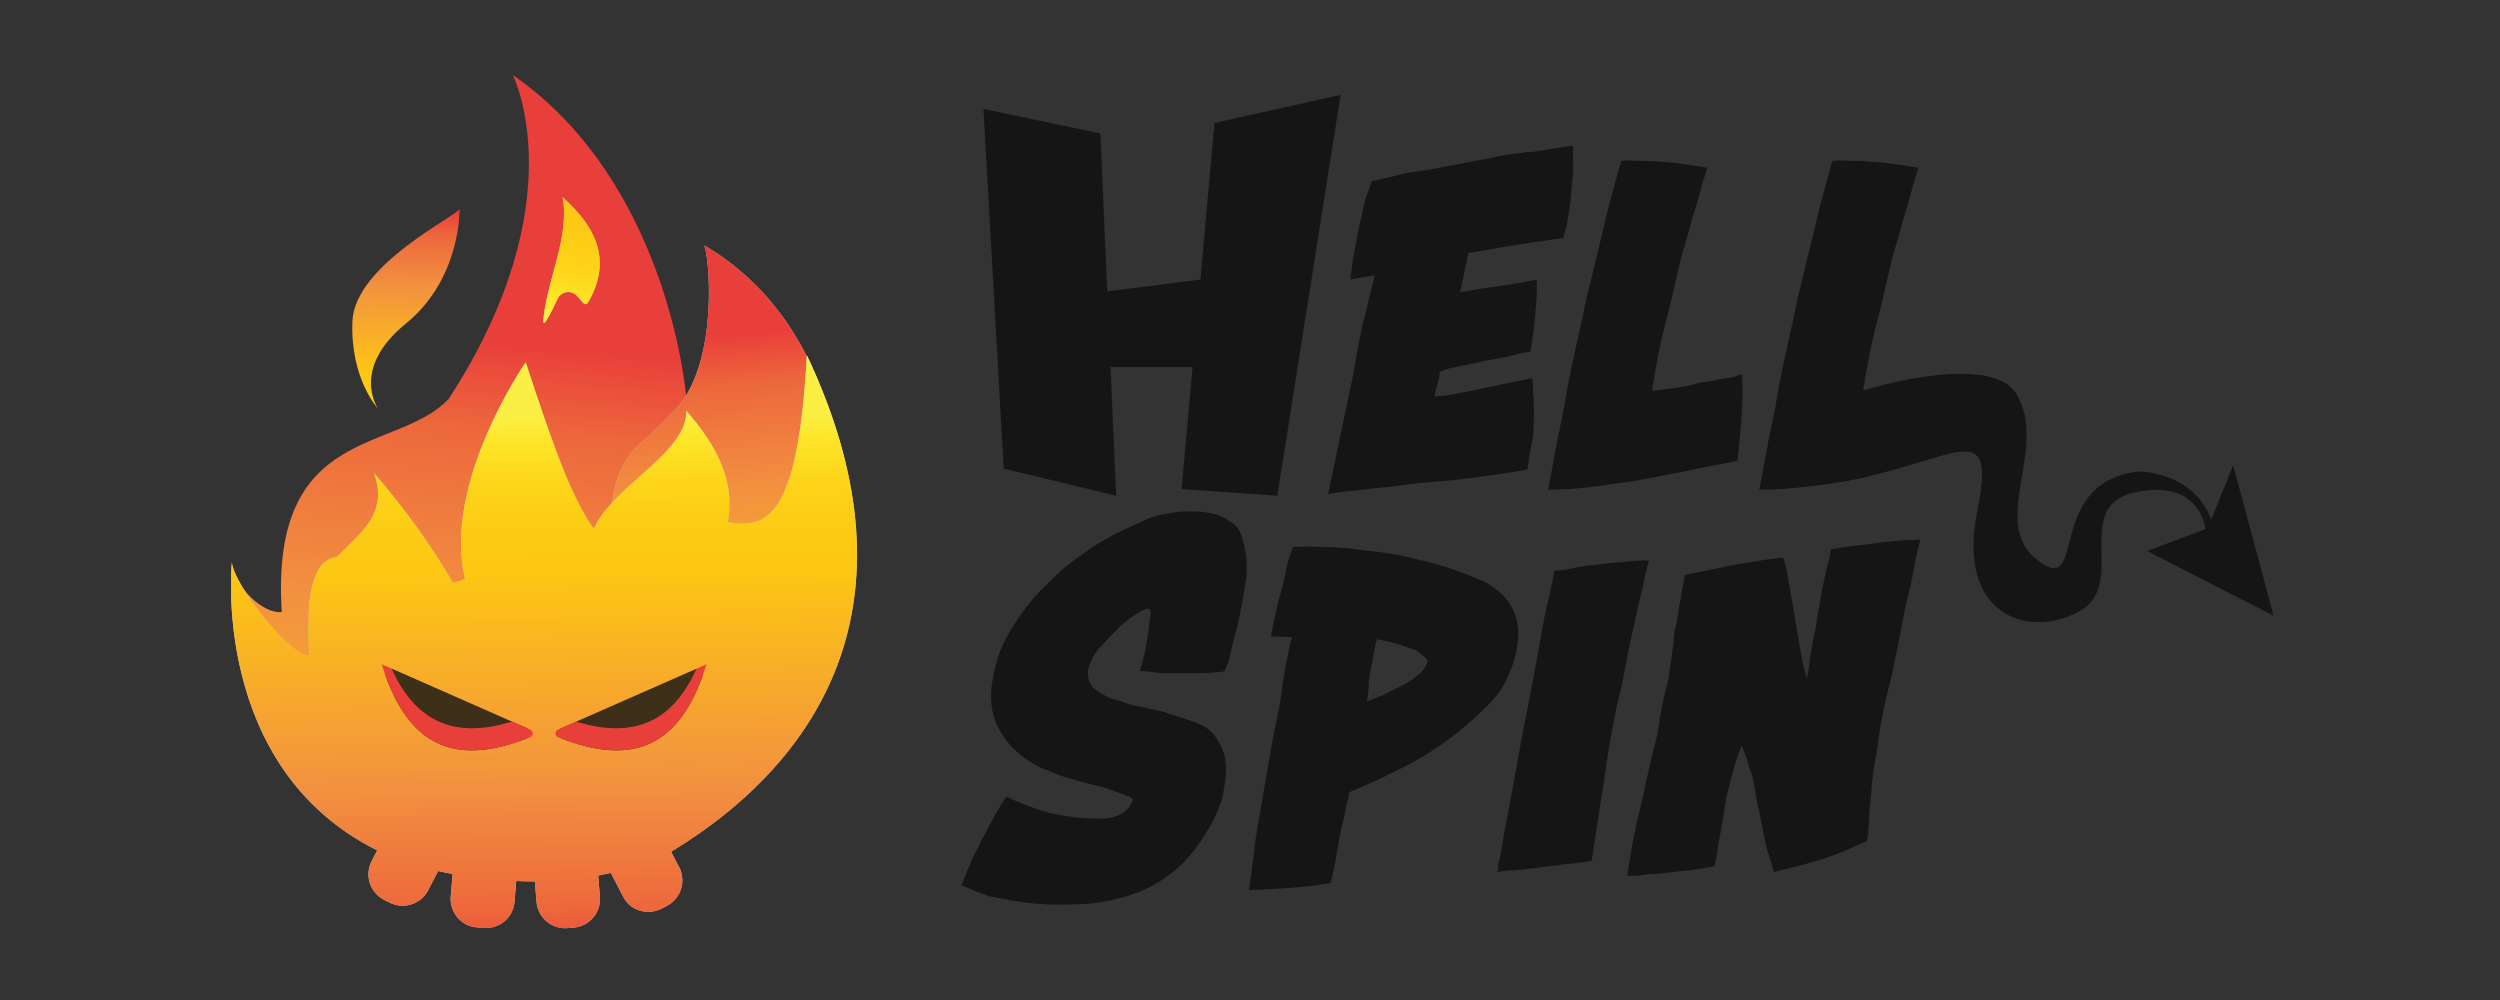
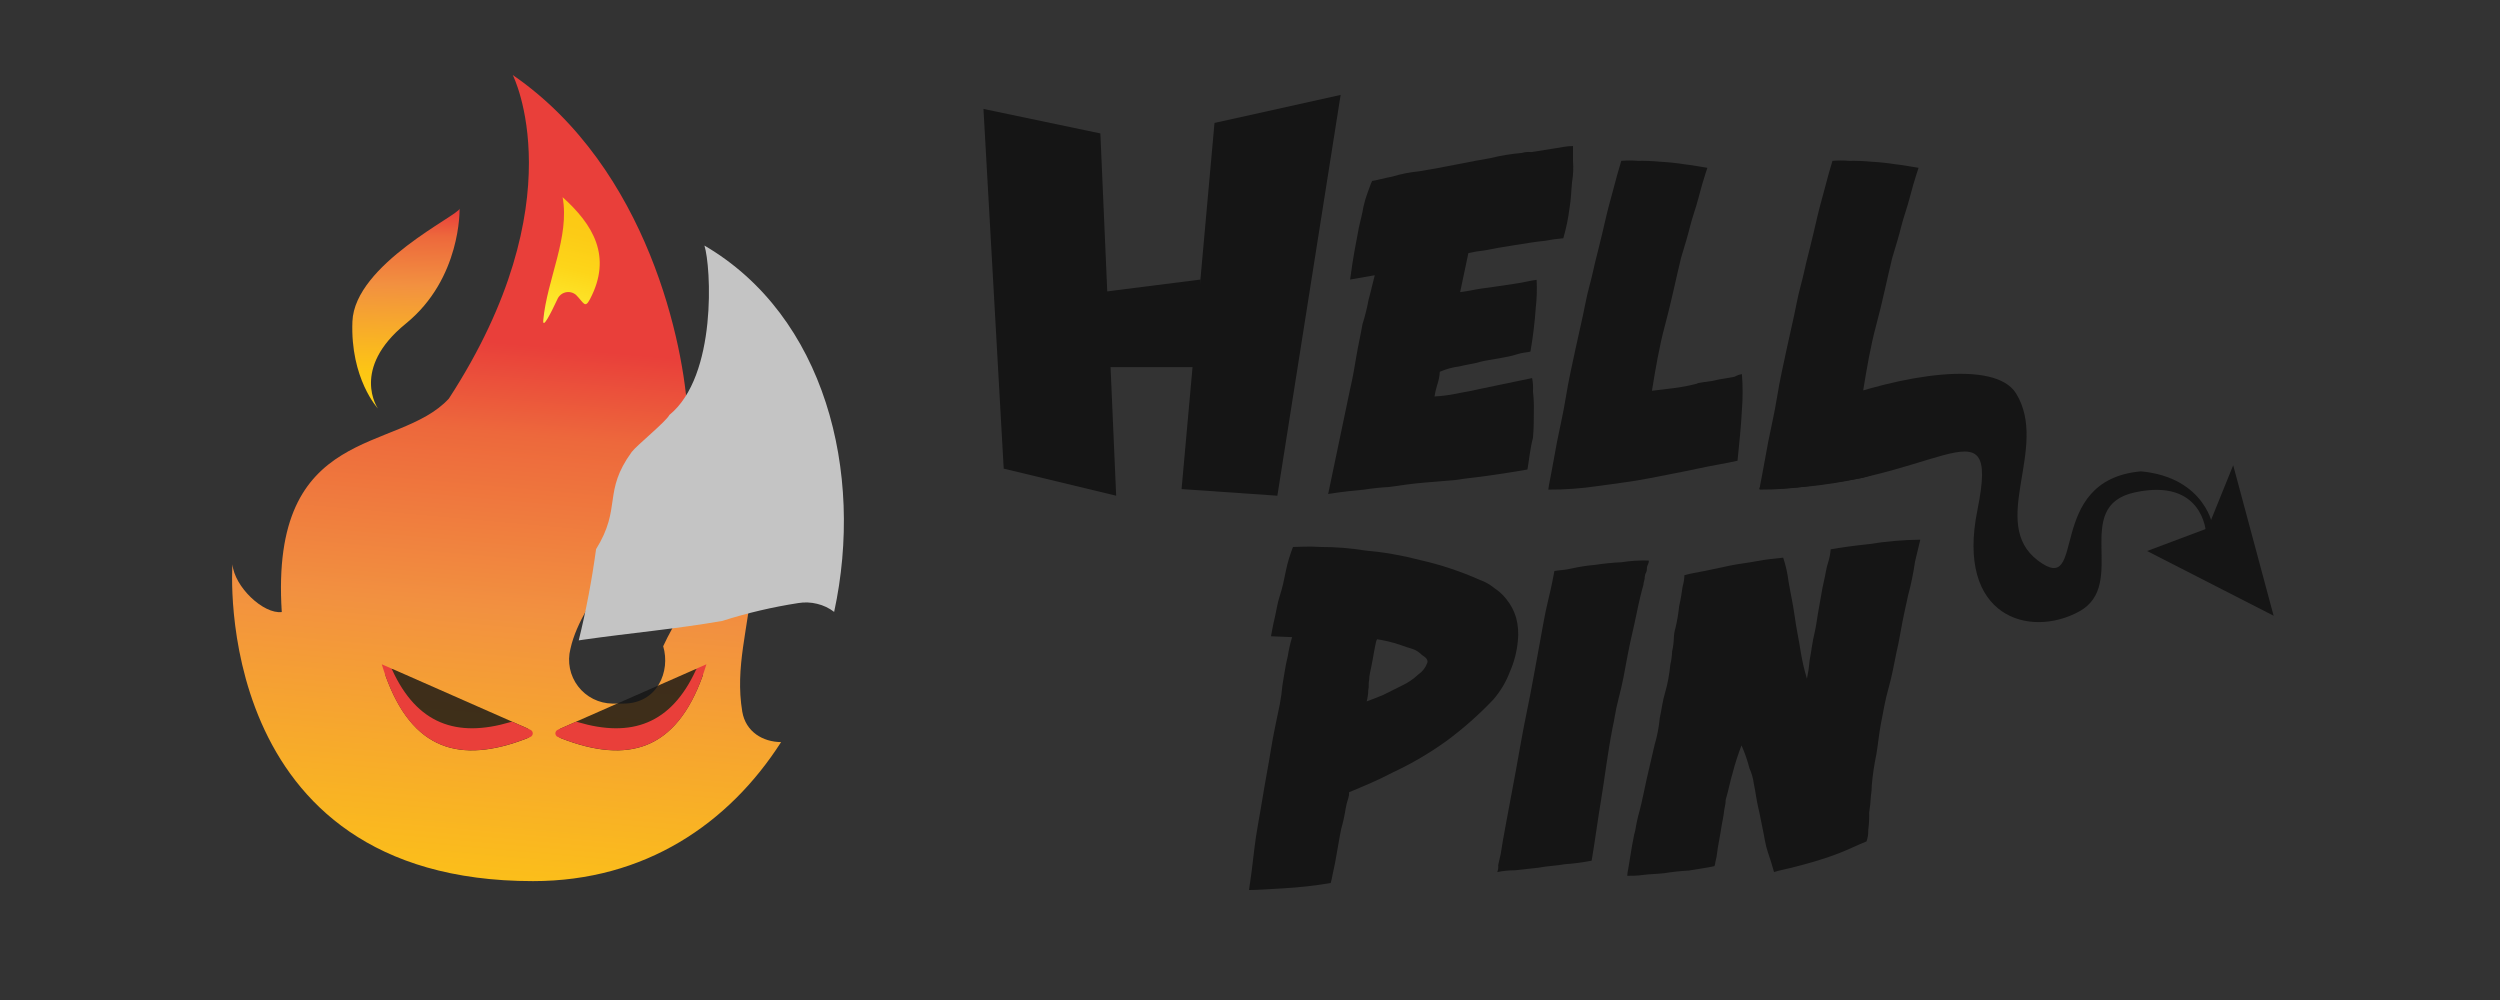
<svg xmlns="http://www.w3.org/2000/svg" width="400" height="160" viewBox="0 0 400 160" fill="none">
  <rect x="0" y="0" width="400" height="160" fill="#333333" stroke="none" />
  <g clip-path="url(#clip0_716_2577)">
    <path d="M118.762 113.859C117.572 106.721 119.76 100.507 120.249 93.464V93.061L119.909 93.23C118.658 93.821 117.274 94.074 115.895 93.964C114.516 93.854 113.19 93.385 112.048 92.604C110.381 95.982 107.799 99.721 106.11 103.396C107.311 107.422 105.175 112.574 99.737 112.574H97.973C96.911 112.559 95.867 112.303 94.918 111.826C93.969 111.349 93.141 110.663 92.495 109.819C91.85 108.975 91.404 107.996 91.192 106.955C90.98 105.915 91.007 104.839 91.271 103.81C92.227 99.455 95.18 95.642 97.134 91.669C99.845 86.533 102.257 81.245 104.358 75.831C105.877 71.582 108.883 70.966 110.03 66.472C109.499 55.457 103.763 26.967 82.04 12C82.04 12 92.344 32.183 71.821 63.774C63.663 72.644 43.14 67.683 45.084 97.926C42.152 98.287 37.51 93.9 37.191 90.288C37.191 90.288 33.474 140.979 85.29 140.979C103.21 140.979 116.627 131.769 124.976 118.735C122.076 118.714 119.314 117.11 118.762 113.859Z" fill="url(#paint0_linear_716_2577)" />
    <path d="M107.109 66.387C106.577 67.45 101.797 71.327 101.075 72.315C96.401 78.752 99.524 81.163 95.371 87.866C94.706 92.777 93.78 97.649 92.598 102.461L93.31 102.355C100.746 101.293 108.181 100.634 115.564 99.349C119.535 98.083 123.598 97.128 127.716 96.492C128.719 96.324 129.746 96.364 130.733 96.608C131.724 96.843 132.655 97.284 133.463 97.904C138.317 75.523 131.976 50.539 112.707 39.289C113.769 42.603 114.778 60.141 107.109 66.387Z" fill="#C4C4C4" />
-     <path d="M107.109 66.387C106.577 67.45 101.797 71.327 101.075 72.315C96.401 78.752 99.524 81.163 95.371 87.866C94.706 92.777 93.78 97.649 92.598 102.461L93.31 102.355C100.746 101.293 108.181 100.634 115.564 99.349C119.535 98.083 123.598 97.128 127.716 96.492C128.719 96.324 129.746 96.364 130.733 96.608C131.724 96.843 132.655 97.284 133.463 97.904C138.317 75.523 131.976 50.539 112.707 39.289C113.769 42.603 114.778 60.141 107.109 66.387Z" fill="url(#paint1_linear_716_2577)" />
    <path d="M64.916 51.792C73.839 44.558 73.531 33.383 73.531 33.383C73.531 34.371 56.736 42.264 56.386 51.441C56.035 60.619 60.465 65.357 60.465 65.357C60.465 65.357 56.025 59.026 64.916 51.792Z" fill="url(#paint2_linear_716_2577)" />
-     <path fill-rule="evenodd" clip-rule="evenodd" d="M116.435 83.575C122.586 84.541 127.663 83.298 129.097 56.838C147.007 94.686 132.847 120.796 107.374 136.283L108.67 138.759C108.947 139.294 109.113 139.879 109.159 140.479C109.215 141.082 109.146 141.689 108.957 142.264C108.776 142.841 108.48 143.376 108.086 143.836C107.694 144.293 107.218 144.672 106.684 144.951L105.845 145.387C105.303 145.665 104.71 145.831 104.103 145.876C103.5 145.932 102.893 145.863 102.318 145.674C101.737 145.492 101.199 145.196 100.735 144.803C100.297 144.406 99.937 143.93 99.673 143.401L97.729 139.661C97.07 139.81 96.391 139.959 95.711 140.086L95.987 143.454C96.038 144.056 95.969 144.662 95.785 145.238C95.506 146.109 94.974 146.877 94.257 147.444C93.54 148.011 92.671 148.353 91.759 148.425L90.814 148.499C90.212 148.551 89.606 148.484 89.03 148.302C88.454 148.12 87.919 147.826 87.457 147.437C86.995 147.049 86.616 146.572 86.342 146.035C86.065 145.499 85.896 144.915 85.843 144.314L85.577 141.021C84.515 141.021 83.569 141.021 82.603 140.957L82.326 144.314C82.218 145.52 81.637 146.635 80.712 147.416C79.781 148.192 78.584 148.573 77.376 148.478L76.431 148.393C75.795 148.365 75.172 148.202 74.604 147.915C74.065 147.639 73.585 147.26 73.191 146.8C72.803 146.336 72.508 145.802 72.32 145.228C72.137 144.655 72.068 144.053 72.118 143.454L72.416 139.853C71.629 139.704 70.854 139.534 70.1 139.364L68.517 142.423C67.958 143.507 66.991 144.325 65.83 144.697C65.251 144.881 64.642 144.95 64.037 144.899C63.432 144.848 62.842 144.678 62.303 144.399L61.443 143.974C60.906 143.694 60.429 143.312 60.04 142.848C59.647 142.392 59.351 141.861 59.169 141.287C58.985 140.712 58.916 140.106 58.967 139.504C59.018 138.902 59.188 138.317 59.467 137.781L60.359 136.06C33.654 122.814 37.096 90.012 37.096 90.012C37.436 93.613 46.56 105.223 49.503 104.883C48.749 93.252 50.693 89.544 53.964 89.077C54.464 88.546 55.026 88.015 55.515 87.516C58.702 84.392 61.889 81.333 59.849 75.725C64.605 81.154 68.834 87.023 72.479 93.252C73.144 93.125 73.79 92.914 74.402 92.625C70.695 77.286 84.111 57.964 84.111 57.964C88.137 70.211 91.313 79.549 95.01 84.605C96.306 81.631 99.322 78.943 102.307 76.277C106.142 72.867 109.902 69.521 109.817 65.739C114.523 71.093 117.721 76.936 116.435 83.575Z" fill="#C4C4C4" />
-     <path fill-rule="evenodd" clip-rule="evenodd" d="M116.435 83.575C122.586 84.541 127.663 83.298 129.097 56.838C147.007 94.686 132.847 120.796 107.374 136.283L108.67 138.759C108.947 139.294 109.113 139.879 109.159 140.479C109.215 141.082 109.146 141.689 108.957 142.264C108.776 142.841 108.48 143.376 108.086 143.836C107.694 144.293 107.218 144.672 106.684 144.951L105.845 145.387C105.303 145.665 104.71 145.831 104.103 145.876C103.5 145.932 102.893 145.863 102.318 145.674C101.737 145.492 101.199 145.196 100.735 144.803C100.297 144.406 99.937 143.93 99.673 143.401L97.729 139.661C97.07 139.81 96.391 139.959 95.711 140.086L95.987 143.454C96.038 144.056 95.969 144.662 95.785 145.238C95.506 146.109 94.974 146.877 94.257 147.444C93.54 148.011 92.671 148.353 91.759 148.425L90.814 148.499C90.212 148.551 89.606 148.484 89.03 148.302C88.454 148.12 87.919 147.826 87.457 147.437C86.995 147.049 86.616 146.572 86.342 146.035C86.065 145.499 85.896 144.915 85.843 144.314L85.577 141.021C84.515 141.021 83.569 141.021 82.603 140.957L82.326 144.314C82.218 145.52 81.637 146.635 80.712 147.416C79.781 148.192 78.584 148.573 77.376 148.478L76.431 148.393C75.795 148.365 75.172 148.202 74.604 147.915C74.065 147.639 73.585 147.26 73.191 146.8C72.803 146.336 72.508 145.802 72.32 145.228C72.137 144.655 72.068 144.053 72.118 143.454L72.416 139.853C71.629 139.704 70.854 139.534 70.1 139.364L68.517 142.423C67.958 143.507 66.991 144.325 65.83 144.697C65.251 144.881 64.642 144.95 64.037 144.899C63.432 144.848 62.842 144.678 62.303 144.399L61.443 143.974C60.906 143.694 60.429 143.312 60.04 142.848C59.647 142.392 59.351 141.861 59.169 141.287C58.985 140.712 58.916 140.106 58.967 139.504C59.018 138.902 59.188 138.317 59.467 137.781L60.359 136.06C33.654 122.814 37.096 90.012 37.096 90.012C37.436 93.613 46.56 105.223 49.503 104.883C48.749 93.252 50.693 89.544 53.964 89.077C54.464 88.546 55.026 88.015 55.515 87.516C58.702 84.392 61.889 81.333 59.849 75.725C64.605 81.154 68.834 87.023 72.479 93.252C73.144 93.125 73.79 92.914 74.402 92.625C70.695 77.286 84.111 57.964 84.111 57.964C88.137 70.211 91.313 79.549 95.01 84.605C96.306 81.631 99.322 78.943 102.307 76.277C106.142 72.867 109.902 69.521 109.817 65.739C114.523 71.093 117.721 76.936 116.435 83.575Z" fill="url(#paint3_linear_716_2577)" />
-     <path d="M94.383 47.894C98.016 41.021 94.861 35.901 90.017 31.545C91.185 37.919 87.531 44.685 86.926 51.187C86.777 52.791 88.094 50.199 89.156 47.936C89.267 47.653 89.443 47.401 89.671 47.201C89.898 47 90.171 46.857 90.465 46.783C90.759 46.709 91.067 46.707 91.362 46.776C91.657 46.846 91.932 46.985 92.162 47.182C93.405 48.425 93.575 49.423 94.383 47.894Z" fill="#C4C4C4" />
    <path d="M94.383 47.894C98.016 41.021 94.861 35.901 90.017 31.545C91.185 37.919 87.531 44.685 86.926 51.187C86.777 52.791 88.094 50.199 89.156 47.936C89.267 47.653 89.443 47.401 89.671 47.201C89.898 47 90.171 46.857 90.465 46.783C90.759 46.709 91.067 46.707 91.362 46.776C91.657 46.846 91.932 46.985 92.162 47.182C93.405 48.425 93.575 49.423 94.383 47.894Z" fill="url(#paint4_linear_716_2577)" />
    <g opacity="0.9">
      <path opacity="0.9" d="M84.366 116.536L62.919 107.082C62.759 107.01 62.583 106.984 62.409 107.008C62.239 107.038 62.081 107.115 61.952 107.231C61.831 107.35 61.746 107.501 61.708 107.666C61.655 107.832 61.655 108.01 61.708 108.176C65.957 119.935 73.52 122.347 84.323 118.14C84.489 118.086 84.634 117.983 84.738 117.843C84.838 117.7 84.892 117.529 84.892 117.354C84.892 117.179 84.838 117.009 84.738 116.866C84.649 116.721 84.52 116.607 84.366 116.536Z" fill="#151515" />
    </g>
    <path d="M62.759 107.199C62.696 107.057 62.583 106.943 62.441 106.88L61.081 106.286C65.203 119.872 73.201 122.634 84.854 117.917C84.972 117.871 85.072 117.789 85.141 117.683C85.209 117.579 85.246 117.458 85.247 117.333C85.245 117.212 85.208 117.094 85.141 116.993C85.072 116.888 84.972 116.806 84.854 116.759L82.092 115.538C81.952 115.485 81.797 115.485 81.657 115.538C73.063 118.087 66.722 115.835 62.759 107.199Z" fill="#E93F3A" />
    <g opacity="0.9">
      <path opacity="0.9" d="M89.751 116.536L111.23 107.082C111.39 107.009 111.566 106.984 111.74 107.008C111.908 107.036 112.063 107.114 112.186 107.231C112.313 107.348 112.402 107.501 112.442 107.67C112.481 107.838 112.47 108.014 112.409 108.176C108.16 119.935 100.597 122.347 89.794 118.14C89.628 118.086 89.484 117.982 89.38 117.843C89.271 117.703 89.211 117.531 89.21 117.354C89.203 117.177 89.251 117.003 89.348 116.855C89.447 116.71 89.588 116.599 89.751 116.536Z" fill="#151515" />
    </g>
    <path d="M111.347 107.199C111.413 107.059 111.526 106.946 111.666 106.88L113.026 106.286C108.915 119.872 100.905 122.634 89.252 117.917C89.135 117.871 89.035 117.789 88.966 117.683C88.897 117.579 88.86 117.458 88.859 117.333C88.862 117.212 88.899 117.094 88.966 116.993C89.035 116.888 89.135 116.806 89.252 116.759L92.025 115.538C92.162 115.484 92.313 115.484 92.45 115.538C101.043 118.087 107.385 115.835 111.347 107.199Z" fill="#E93F3A" />
  </g>
  <g clip-path="url(#clip1_716_2577)">
    <path d="M343.534 88.163L353.233 84.52L357.312 74.439L363.781 98.52L343.534 88.163Z" fill="#151515" />
    <path d="M342.546 75.416C326.942 76.819 334.112 95.727 326.092 89.704C318.072 83.681 327.919 71.645 322.576 62.956C319.208 57.496 304.294 59.876 292.068 64.496C287.426 63.795 300.927 67.683 301.065 67.853C301.28 68.214 301.469 68.59 301.628 68.979C301.941 69.275 302.223 69.602 302.467 69.956C303.593 71.359 280.819 76.542 281.52 78.221C309.361 78.359 320.186 62.68 316.394 81.577C312.877 98.807 324.828 102.164 332.699 97.819C340.57 93.475 331.297 81.025 341.558 78.784C352.531 76.404 352.956 85.221 352.956 85.221L354.018 84.382C354.22 84.499 352.956 76.383 342.546 75.416Z" fill="#151515" />
    <path d="M244.394 75.119C242.153 75.533 240.039 75.82 238.212 76.096C236.385 76.373 234.558 76.521 232.901 76.797L227.834 77.222C226.155 77.361 224.18 77.637 222.214 77.924C220.894 77.993 219.579 78.132 218.273 78.338C217.009 78.476 215.087 78.614 212.505 79.039L216.021 62.234C216.446 60.418 216.733 58.739 217.009 57.05C217.286 55.361 217.71 53.555 217.997 51.877C218.403 50.592 218.729 49.283 218.974 47.957C219.399 46.417 219.686 45.015 219.962 44.038L216.021 44.728C216.446 41.371 217.009 38.567 217.434 36.336C217.71 35.072 217.997 34.095 218.135 33.15C218.312 32.341 218.546 31.545 218.836 30.77C219.123 30.069 219.261 29.517 219.537 28.954C220.387 28.816 221.365 28.529 222.777 28.253C224.163 27.834 225.586 27.552 227.026 27.413C228.577 27.127 229.693 26.988 230.967 26.712C232.242 26.436 233.357 26.287 233.92 26.149C235.323 25.873 236.725 25.586 238.414 25.31C240.078 24.896 241.772 24.616 243.481 24.471C243.98 24.325 244.503 24.278 245.021 24.333C246.009 24.195 246.848 24.046 247.698 23.908C248.548 23.77 249.525 23.632 250.226 23.494C250.707 23.414 251.194 23.371 251.681 23.366V25.746C251.769 26.866 251.719 27.994 251.533 29.102C251.394 30.366 251.394 31.758 251.118 33.351C250.913 34.965 250.583 36.559 250.13 38.121C249.139 38.205 248.153 38.343 247.177 38.535C245.637 38.673 244.086 38.96 242.259 39.236C240.432 39.512 238.881 39.799 237.479 40.075C236.624 40.16 235.776 40.302 234.94 40.5L233.623 46.736C234.887 46.598 236.013 46.311 237.001 46.173C237.989 46.035 239.125 45.897 239.954 45.758C240.783 45.62 241.781 45.472 242.769 45.334C243.757 45.196 244.734 44.919 245.86 44.771C245.937 46.266 245.891 47.765 245.722 49.253C245.559 51.6 245.275 53.936 244.872 56.254C244.309 56.402 243.608 56.402 242.748 56.678C241.887 56.955 241.197 57.093 240.347 57.241C239.497 57.39 238.807 57.518 237.957 57.656C237.107 57.794 236.693 57.943 236.13 58.081C235.567 58.219 234.59 58.357 233.464 58.633C232.398 58.767 231.357 59.053 230.372 59.483C230.324 60.206 230.181 60.921 229.948 61.607C229.759 62.205 229.617 62.815 229.523 63.434C230.657 63.373 231.786 63.231 232.901 63.01C234.165 62.733 235.291 62.595 236.417 62.308L245.138 60.492C245.277 61.191 245.323 61.905 245.276 62.616C245.396 63.674 245.442 64.739 245.414 65.803C245.414 67.057 245.414 68.459 245.276 70.052C244.819 71.762 244.681 73.441 244.394 75.119Z" fill="#151515" />
    <path d="M278.705 59.855C278.859 61.767 278.859 63.689 278.705 65.601C278.567 68.257 278.29 70.913 278.004 73.717C276.177 74.142 274.211 74.418 271.63 74.981C269.049 75.544 266.712 75.958 263.897 76.521C261.082 77.084 258.416 77.361 255.601 77.775C252.995 78.164 250.364 78.352 247.729 78.338C247.729 78.2 247.868 77.361 248.154 75.958C248.441 74.556 248.717 72.772 249.132 70.647C249.546 68.522 250.12 66.164 250.544 63.509C250.969 60.853 251.522 58.463 252.085 55.807C252.648 53.152 253.211 50.9 253.636 48.669C254.061 46.438 254.624 44.739 254.9 43.358C255.038 42.657 255.325 41.531 255.749 39.852C256.174 38.174 256.589 36.358 257.014 34.541C257.438 32.725 257.991 30.898 258.416 29.23C258.841 27.562 259.266 26.287 259.404 25.735C260.291 25.66 261.183 25.66 262.07 25.735C263.244 25.715 264.417 25.761 265.586 25.873C266.906 25.943 268.221 26.081 269.527 26.287C270.929 26.436 272.193 26.712 273.181 26.85C273.043 27.275 272.756 28.114 272.342 29.517C271.928 30.919 271.63 32.31 271.067 33.989C270.504 35.667 270.228 37.069 269.803 38.471C269.378 39.874 269.102 40.851 268.964 41.276C268.114 44.771 267.413 48.276 266.436 51.898C265.458 55.521 264.885 59.037 264.311 62.521C265.437 62.372 266.701 62.234 267.827 62.096C269.059 61.942 270.28 61.708 271.481 61.395C271.62 61.257 272.044 61.257 272.746 61.119C273.552 61.038 274.351 60.896 275.136 60.694C276.123 60.556 276.686 60.418 277.526 60.279C277.892 60.072 278.291 59.928 278.705 59.855Z" fill="#151515" />
    <path d="M312.59 59.855C312.744 61.767 312.744 63.689 312.59 65.601C312.452 68.257 311.889 68.682 311.613 71.476C309.786 71.9 307.247 73.303 304.719 73.855C302.191 74.407 300.47 75.98 297.687 76.521C294.904 77.063 292.206 77.361 289.391 77.775C286.785 78.164 284.154 78.352 281.52 78.338C281.52 78.2 281.658 77.361 281.944 75.958C282.231 74.556 282.507 72.772 282.922 70.647C283.336 68.522 283.91 66.164 284.335 63.509C284.759 60.853 285.312 58.463 285.875 55.807C286.438 53.152 287.001 50.9 287.426 48.669C287.851 46.438 288.414 44.739 288.69 43.358C288.828 42.657 289.115 41.531 289.54 39.852C289.964 38.174 290.379 36.358 290.804 34.541C291.229 32.725 291.781 30.898 292.206 29.23C292.631 27.562 293.045 26.287 293.194 25.735C294.081 25.66 294.973 25.66 295.86 25.735C297.034 25.715 298.208 25.761 299.376 25.873C300.696 25.943 302.011 26.081 303.317 26.287C304.719 26.436 305.983 26.712 306.971 26.85C306.833 27.275 306.546 28.114 306.132 29.517C305.718 30.919 305.42 32.31 304.857 33.989C304.294 35.667 304.018 37.069 303.593 38.471C303.168 39.874 302.892 40.851 302.754 41.276C301.904 44.771 301.203 48.276 300.226 51.898C299.249 55.521 298.675 59.037 298.101 62.521C299.227 62.372 300.491 62.234 301.617 62.096C302.849 61.942 304.07 61.708 305.271 61.395C305.41 61.257 305.834 61.257 306.536 61.119C307.342 61.038 308.141 60.895 308.926 60.694C309.914 60.556 310.477 60.418 311.316 60.279C311.706 60.049 312.14 59.904 312.59 59.855Z" fill="#151515" />
    <path d="M157.353 17.428L176.059 21.348L178.587 79.315L160.593 74.981L157.353 17.428Z" fill="#151515" />
    <path d="M172.118 47.256L192.089 44.728V58.739H173.074L172.118 47.256Z" fill="#151515" />
    <path d="M194.32 19.669L214.502 15.187L204.379 79.315L189.051 78.253L194.32 19.669Z" fill="#151515" />
-     <path d="M153.848 141.627C154.549 139.948 155.112 138.27 155.972 136.592C156.833 134.913 157.661 133.224 158.362 131.971C159.155 130.417 160.042 128.913 161.018 127.467C163.149 128.482 165.359 129.324 167.625 129.984C170.428 130.683 173.309 131.015 176.197 130.972C177.167 131.015 178.133 130.822 179.012 130.409C179.489 130.213 179.922 129.924 180.287 129.559C180.652 129.195 180.94 128.762 181.137 128.285C181.275 127.871 181.137 127.584 180.287 127.308C179.437 127.031 178.747 126.745 177.621 126.33C176.495 125.916 175.231 125.629 173.956 125.342C172.681 125.056 171.566 124.641 170.451 124.365C169.176 123.94 167.912 123.388 166.202 122.687C164.645 121.869 163.214 120.831 161.953 119.606C160.749 118.298 159.798 116.778 159.148 115.124C158.478 113.042 158.379 110.819 158.861 108.686C159.291 105.565 160.448 102.589 162.239 99.997C163.839 97.418 165.775 95.064 167.997 92.997C169.287 91.646 170.711 90.428 172.246 89.364C173.848 88.123 175.546 87.011 177.323 86.039C179.15 85.062 180.839 84.223 182.528 83.522C183.985 82.793 185.555 82.319 187.17 82.119C188.183 81.884 189.223 81.791 190.262 81.843C191.441 81.792 192.621 81.885 193.778 82.119C194.847 82.305 195.858 82.738 196.731 83.383C197.217 83.642 197.643 83.999 197.981 84.433C198.32 84.867 198.563 85.367 198.696 85.901C199.569 88.569 199.716 91.422 199.121 94.165C198.983 95.143 198.834 95.982 198.558 97.352C198.282 98.722 198.133 99.731 197.719 101.134C197.304 102.536 197.156 103.513 196.869 104.628C196.675 105.606 196.342 106.55 195.881 107.433C194.577 107.599 193.265 107.691 191.951 107.709H188.148C187.017 107.75 185.885 107.714 184.759 107.603C183.968 107.466 183.17 107.374 182.369 107.327C182.608 106.687 182.796 106.03 182.932 105.361C183.181 104.444 183.369 103.51 183.495 102.568C183.691 101.55 183.829 100.521 183.909 99.487C184.058 98.499 184.196 97.947 184.058 97.66C183.92 97.373 183.633 97.246 182.507 97.798C181.345 98.478 180.259 99.279 179.267 100.188C178.205 101.304 177.026 102.419 175.9 103.683C175.051 104.644 174.446 105.795 174.137 107.04C174.011 107.61 174.035 108.203 174.206 108.762C174.378 109.32 174.69 109.825 175.114 110.227C175.941 110.846 176.84 111.363 177.791 111.767C178.841 112.025 179.874 112.351 180.882 112.744C182.008 113.02 183.006 113.158 184.069 113.445C185.164 113.577 186.237 113.86 187.255 114.284C188.658 114.699 190.07 115.124 191.504 115.687C193.032 116.219 194.292 117.323 195.021 118.767C195.482 119.548 195.816 120.398 196.008 121.285C196.136 122.071 196.183 122.868 196.147 123.664C196.116 124.464 196.02 125.26 195.86 126.043C195.725 126.886 195.587 127.594 195.445 128.168C194.118 131.813 192.061 135.149 189.401 137.973C186.565 140.786 183.012 142.77 179.129 143.709C178.152 143.996 177.164 144.134 175.762 144.41C174.546 144.57 173.323 144.663 172.097 144.686C169.092 144.846 166.078 144.707 163.1 144.272C161.273 143.996 159.913 143.709 158.458 143.433C156.885 142.926 155.346 142.323 153.848 141.627Z" fill="#151515" />
    <path d="M242.854 102.568C242.699 104.257 242.272 105.911 241.59 107.465C240.973 109.107 240.066 110.625 238.913 111.947C236.631 114.352 234.143 116.552 231.477 118.523C228.781 120.47 225.907 122.16 222.894 123.568C220.504 124.832 218.114 125.81 215.862 126.755C215.875 127.086 215.828 127.418 215.724 127.732C215.531 128.281 215.388 128.846 215.299 129.421C215.129 130.497 214.895 131.561 214.598 132.608C214.322 133.862 214.035 135.795 213.61 138.068C213.472 138.769 213.334 139.322 213.196 140.023C213.127 140.45 213.031 140.872 212.909 141.287C210.447 141.7 207.965 141.98 205.473 142.126C203.083 142.264 201.224 142.402 199.843 142.402C200.13 140.586 200.406 138.344 200.693 135.827C200.98 133.309 201.532 130.643 201.957 127.987C202.382 125.332 202.934 122.527 203.359 119.861C203.784 117.195 204.347 114.826 204.761 112.723C204.957 111.704 205.099 110.676 205.186 109.642C205.473 108.102 205.611 106.7 206.036 105.021C206.199 103.98 206.433 102.95 206.737 101.941L203.359 101.803C203.497 101.102 203.646 100.124 203.922 98.998C204.198 97.872 204.347 96.619 204.761 95.355C205.176 94.091 205.473 92.699 205.749 91.297C206.026 89.895 206.45 88.641 206.875 87.516C207.863 87.516 209.265 87.377 211.379 87.516C213.731 87.513 216.079 87.701 218.401 88.079C221.392 88.341 224.356 88.856 227.26 89.619C230.544 90.364 233.746 91.432 236.82 92.805C237.636 93.091 238.395 93.519 239.062 94.07C239.816 94.561 240.484 95.175 241.037 95.886C241.738 96.757 242.261 97.757 242.578 98.829C242.904 100.046 242.997 101.315 242.854 102.568ZM218.666 112.223C219.367 111.947 220.217 111.66 221.195 111.246L224.286 109.706C225.269 109.247 226.173 108.634 226.963 107.889C227.611 107.444 228.102 106.804 228.365 106.062C228.513 105.648 228.227 105.223 227.526 104.809C227.094 104.362 226.562 104.023 225.975 103.821C225.56 103.683 224.997 103.545 223.85 103.12C222.703 102.744 221.527 102.463 220.334 102.281C220.334 102.281 220.196 102.419 220.047 103.269C219.909 103.959 219.771 104.66 219.633 105.499C219.495 106.339 219.346 106.902 219.208 107.624C219.122 107.993 219.076 108.371 219.07 108.75C218.921 109.302 219.07 109.812 218.921 110.428C218.913 111.035 218.827 111.638 218.666 112.223Z" fill="#151515" />
    <path d="M254.666 137.707C253.263 137.987 251.844 138.175 250.417 138.27C248.866 138.546 247.602 138.546 246.168 138.833L242.376 139.247C241.43 139.246 240.487 139.342 239.561 139.534C239.703 139.177 239.754 138.79 239.709 138.408C239.847 137.845 239.985 137.155 240.124 136.592C240.262 135.614 240.548 133.925 240.973 131.684C241.398 129.443 241.951 126.511 242.514 123.43C243.077 120.35 243.64 116.982 244.341 113.626C245.042 110.269 245.615 106.902 246.168 103.959C246.72 101.017 247.156 98.223 247.719 95.982C248.282 93.74 248.558 92.062 248.707 91.361C249.408 91.223 250.396 91.223 251.511 90.947C252.718 90.676 253.943 90.488 255.176 90.384C256.583 90.167 258.002 90.025 259.425 89.959C260.865 89.734 262.323 89.641 263.78 89.683C263.78 89.683 263.918 89.821 263.642 90.384C263.366 90.947 263.642 91.085 263.355 91.637C263.068 92.189 263.217 92.487 263.079 92.901C263 93.127 262.953 93.363 262.941 93.602C262.654 94.579 262.24 96.258 261.815 98.361C261.39 100.464 260.827 102.61 260.402 104.947C259.977 107.284 259.563 109.568 259 111.66C258.437 113.753 258.299 115.304 258.012 116.43C257.173 120.764 256.748 124.546 256.185 127.913C255.622 131.28 255.229 134.35 254.666 137.707Z" fill="#151515" />
    <path d="M299.483 125.671C299.485 126.234 299.439 126.795 299.345 127.35C299.3 128.239 299.208 129.126 299.068 130.005C299.093 130.943 299.044 131.88 298.92 132.81C298.943 133.427 298.85 134.044 298.643 134.626C297.241 135.189 295.828 135.89 294.394 136.453C292.96 137.016 291.718 137.431 290.315 137.845C288.913 138.259 287.787 138.546 286.661 138.833C285.535 139.12 284.685 139.247 283.846 139.534C283.57 138.546 283.283 137.569 282.858 136.347C282.433 135.126 282.295 133.83 282.019 132.576C281.743 131.323 281.594 130.335 281.318 129.209C281.042 128.083 280.893 126.691 280.617 125.427C280.509 124.557 280.269 123.708 279.905 122.91C279.589 121.661 279.166 120.442 278.641 119.266C278.091 120.686 277.623 122.137 277.239 123.611C276.814 125.013 276.538 126.553 276.113 127.955C276.113 128.331 276.067 128.706 275.975 129.071C275.837 129.634 275.837 130.186 275.688 130.887C275.539 131.588 275.412 132.427 275.274 133.267C275.136 134.106 274.987 134.807 274.849 135.657C274.711 136.506 274.711 136.91 274.562 137.473C274.413 138.036 274.424 138.45 274.286 138.588C273.022 138.875 271.758 139.013 270.207 139.29C268.887 139.361 267.571 139.503 266.266 139.714C265.002 139.853 263.876 139.853 262.899 139.991C261.921 140.129 261.072 140.129 260.36 140.129C260.378 139.771 260.427 139.415 260.509 139.066L260.923 136.549C261.072 135.561 261.21 134.86 261.348 134.17C261.409 133.741 261.505 133.318 261.635 132.905C261.803 131.83 262.038 130.766 262.336 129.719C262.75 128.178 263.037 126.532 263.462 124.673C263.887 122.814 264.301 121.029 264.726 119.213C265.148 117.796 265.429 116.341 265.565 114.868C265.852 113.615 265.99 112.213 266.415 110.811C266.84 109.408 267.116 107.73 267.254 106.328C267.419 105.631 267.515 104.919 267.541 104.203C267.702 103.506 267.794 102.794 267.817 102.079C267.83 101.509 267.923 100.944 268.093 100.401C268.353 99.291 268.541 98.167 268.656 97.033C268.943 95.78 269.081 94.792 269.219 93.846C269.392 93.256 269.488 92.645 269.506 92.03C270.494 91.743 271.471 91.605 272.884 91.329L276.814 90.49C278.227 90.203 279.629 90.065 281.063 89.789C282.497 89.512 283.878 89.364 285.312 89.226C285.72 90.455 286.004 91.722 286.162 93.007C286.438 94.686 286.863 96.513 287.15 98.605C287.437 100.698 287.851 102.525 288.127 104.352C288.358 105.79 288.688 107.209 289.115 108.601C289.314 107.629 289.456 106.647 289.54 105.659C289.816 104.267 289.954 102.727 290.379 101.038C290.655 99.784 290.804 98.382 291.08 96.98C291.356 95.578 291.505 94.324 291.781 93.198C292.057 92.073 292.206 90.819 292.493 90.012C292.716 89.323 292.856 88.609 292.907 87.887C294.458 87.611 296.423 87.335 299.1 87.048C301.795 86.615 304.518 86.38 307.248 86.347C307.11 86.91 306.833 88.036 306.408 89.852C306.143 91.693 305.767 93.516 305.283 95.312C304.858 97.278 304.443 99.094 304.157 100.772C303.87 102.451 303.594 103.715 303.455 104.278C303.031 106.232 302.754 108.059 302.191 110.014C301.628 111.968 301.342 113.796 300.927 115.899C300.64 117.439 300.502 118.979 300.226 120.658C299.877 122.312 299.629 123.987 299.483 125.671Z" fill="#151515" />
  </g>
  <defs>
    <linearGradient id="paint0_linear_716_2577" x1="73.935" y1="184.669" x2="85.439" y2="55.329" gradientUnits="userSpaceOnUse">
      <stop stop-color="#FCEF44" />
      <stop offset="0.04" stop-color="#FDE62A" />
      <stop offset="0.12" stop-color="#FDD519" />
      <stop offset="0.2" stop-color="#FCCB16" />
      <stop offset="0.28" stop-color="#FDC713" />
      <stop offset="0.67" stop-color="#F29140" />
      <stop offset="0.89" stop-color="#ED683C" />
      <stop offset="1" stop-color="#E93F3A" />
    </linearGradient>
    <linearGradient id="paint1_linear_716_2577" x1="116.881" y1="129.4" x2="110.741" y2="54.065" gradientUnits="userSpaceOnUse">
      <stop stop-color="#FCEF44" />
      <stop offset="0.04" stop-color="#FDE62A" />
      <stop offset="0.12" stop-color="#FDD519" />
      <stop offset="0.2" stop-color="#FCCB16" />
      <stop offset="0.28" stop-color="#FDC713" />
      <stop offset="0.67" stop-color="#F29140" />
      <stop offset="0.89" stop-color="#ED683C" />
      <stop offset="1" stop-color="#E93F3A" />
    </linearGradient>
    <linearGradient id="paint2_linear_716_2577" x1="64.247" y1="70.18" x2="65.192" y2="33.649" gradientUnits="userSpaceOnUse">
      <stop stop-color="#FCEF44" />
      <stop offset="0.04" stop-color="#FDE62A" />
      <stop offset="0.12" stop-color="#FDD519" />
      <stop offset="0.2" stop-color="#FCCB16" />
      <stop offset="0.28" stop-color="#FDC713" />
      <stop offset="0.67" stop-color="#F29140" />
      <stop offset="0.89" stop-color="#ED683C" />
      <stop offset="1" stop-color="#E93F3A" />
    </linearGradient>
    <linearGradient id="paint3_linear_716_2577" x1="86.767" y1="66.812" x2="87.84" y2="154.979" gradientUnits="userSpaceOnUse">
      <stop stop-color="#FCEF44" />
      <stop offset="0.04" stop-color="#FDE62A" />
      <stop offset="0.12" stop-color="#FDD519" />
      <stop offset="0.2" stop-color="#FCCB16" />
      <stop offset="0.28" stop-color="#FDC713" />
      <stop offset="0.67" stop-color="#F29140" />
      <stop offset="0.89" stop-color="#ED683C" />
      <stop offset="1" stop-color="#E93F3A" />
    </linearGradient>
    <linearGradient id="paint4_linear_716_2577" x1="89.549" y1="51.325" x2="106.588" y2="-17.424" gradientUnits="userSpaceOnUse">
      <stop stop-color="#FCEF44" />
      <stop offset="0.04" stop-color="#FDE62A" />
      <stop offset="0.12" stop-color="#FDD519" />
      <stop offset="0.2" stop-color="#FCCB16" />
      <stop offset="0.28" stop-color="#FDC713" />
      <stop offset="0.67" stop-color="#F29140" />
      <stop offset="0.89" stop-color="#ED683C" />
      <stop offset="1" stop-color="#E93F3A" />
    </linearGradient>
    <clipPath id="clip0_716_2577">
      <rect width="100.128" height="136.51" fill="white" transform="translate(37 12)" />
    </clipPath>
    <clipPath id="clip1_716_2577">
      <rect width="209.933" height="129.574" fill="white" transform="translate(153.848 15.187)" />
    </clipPath>
  </defs>
</svg>